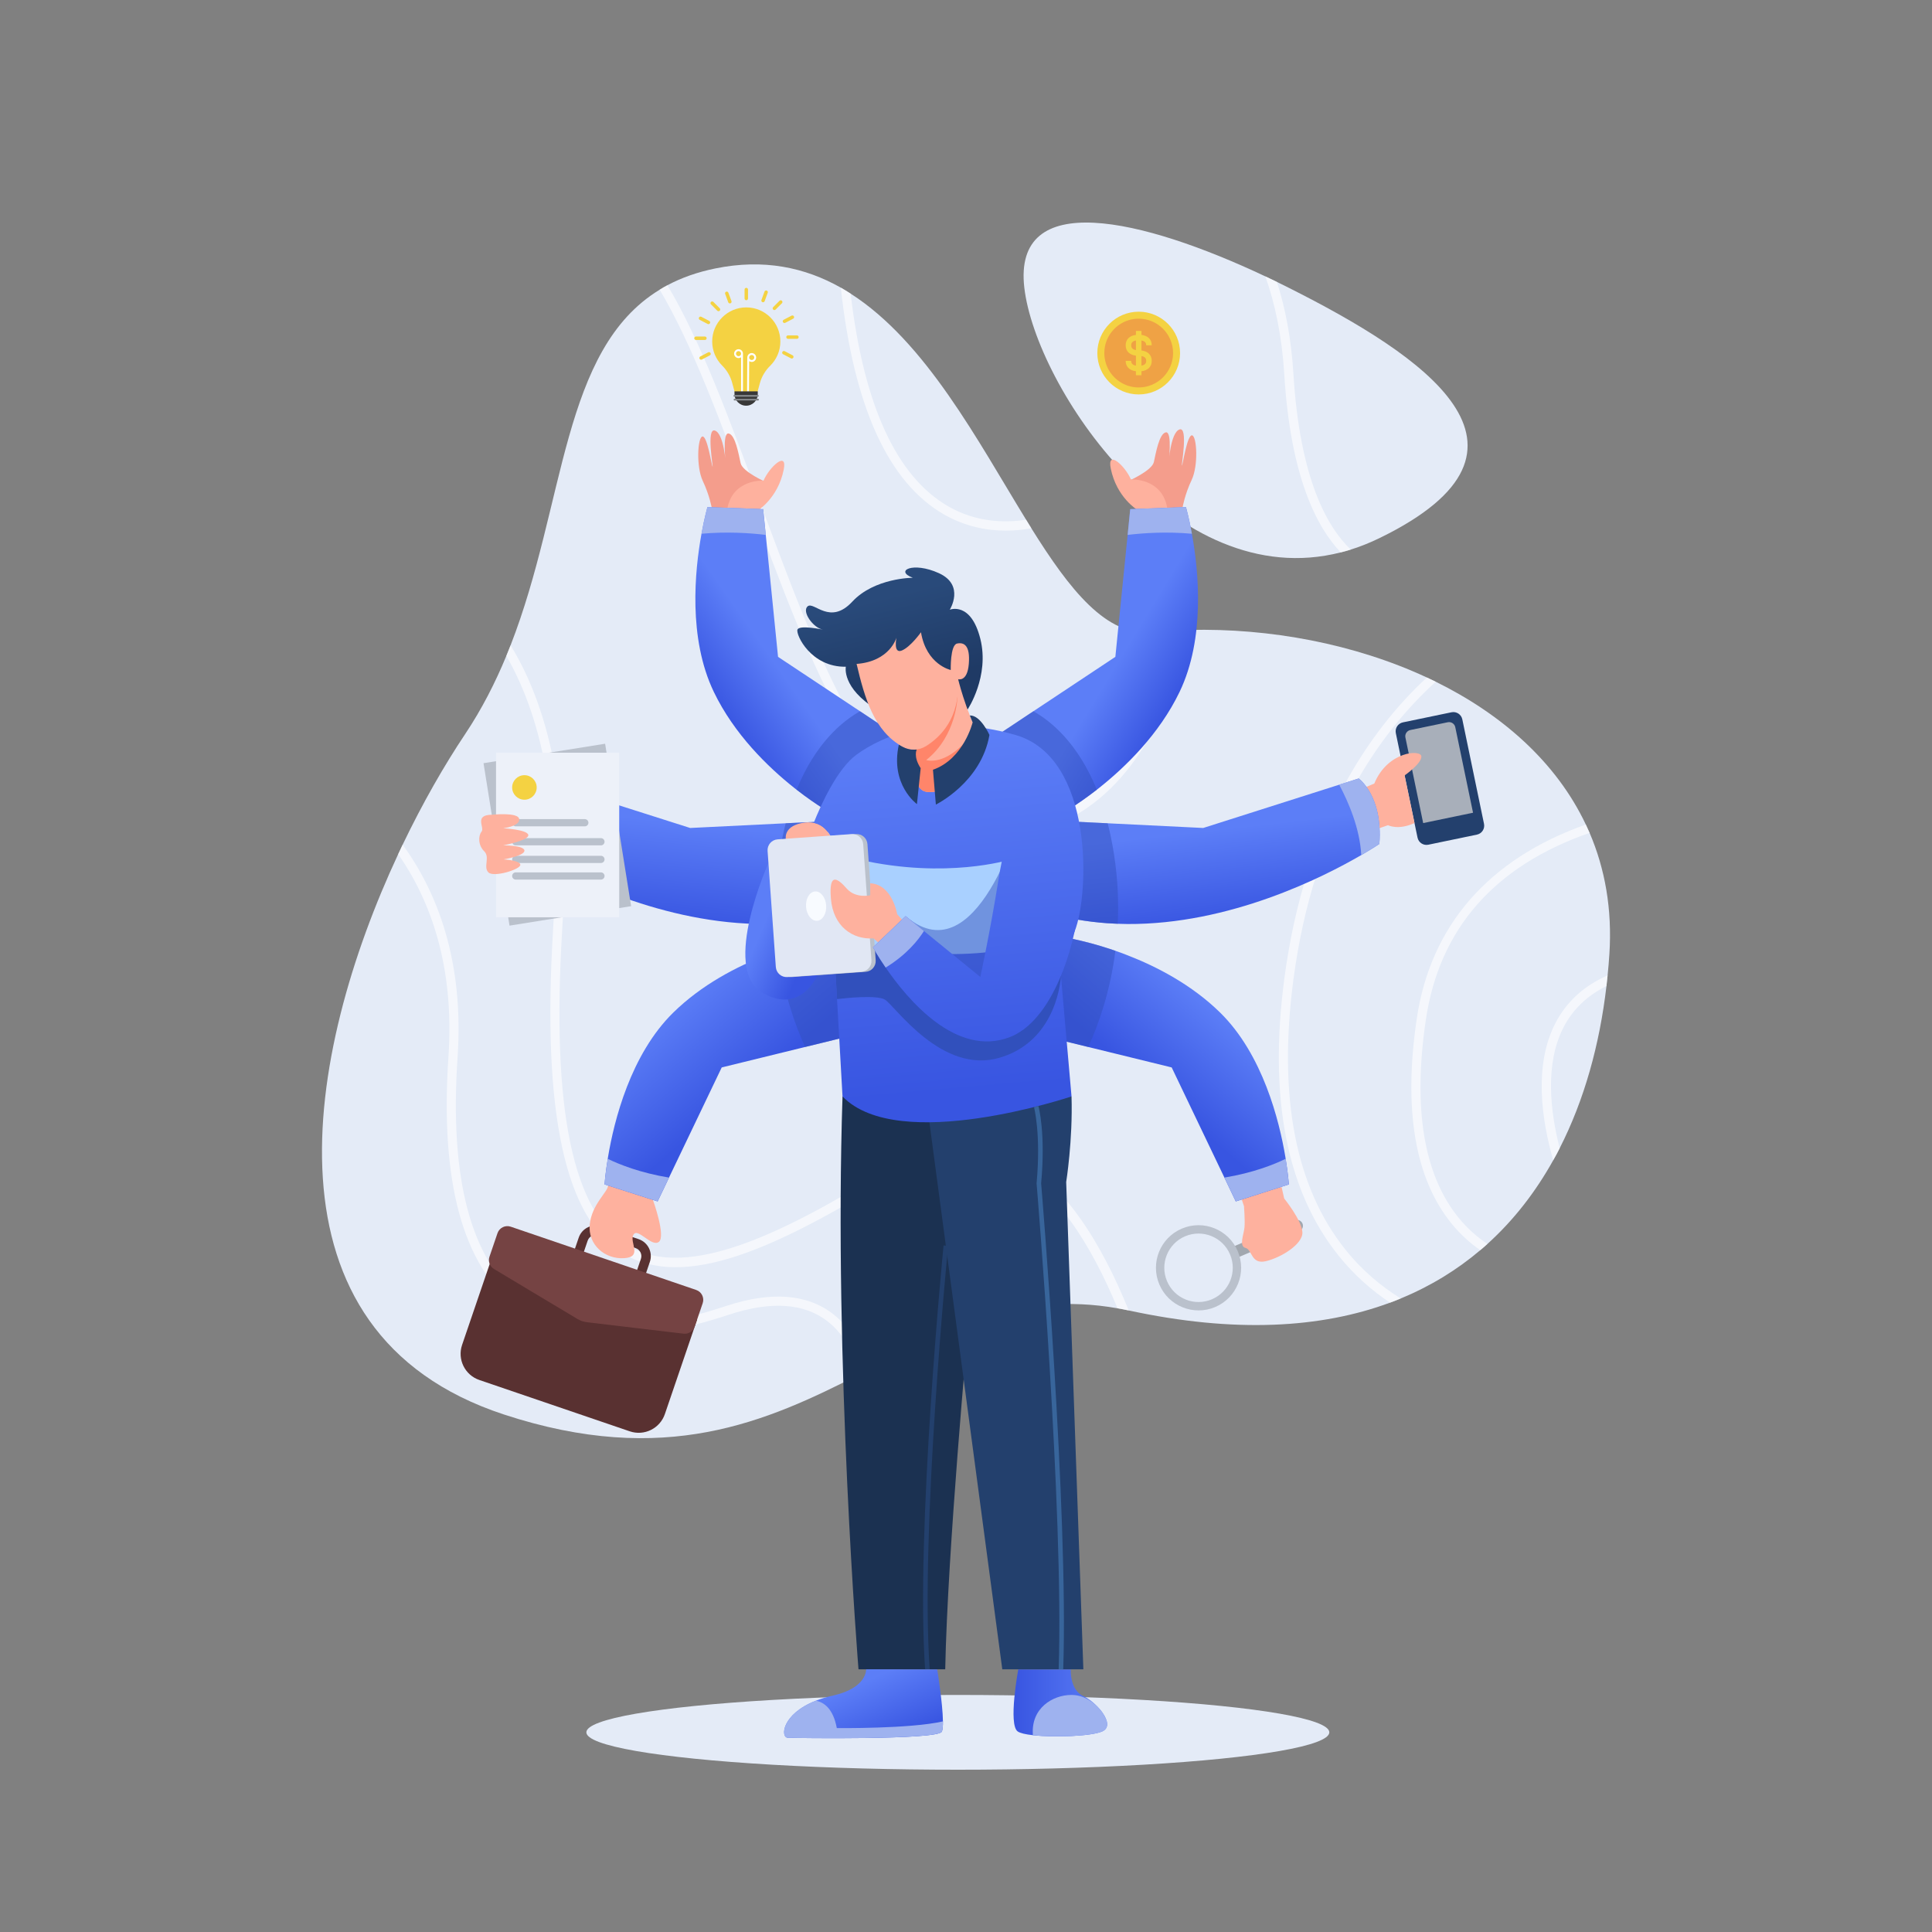
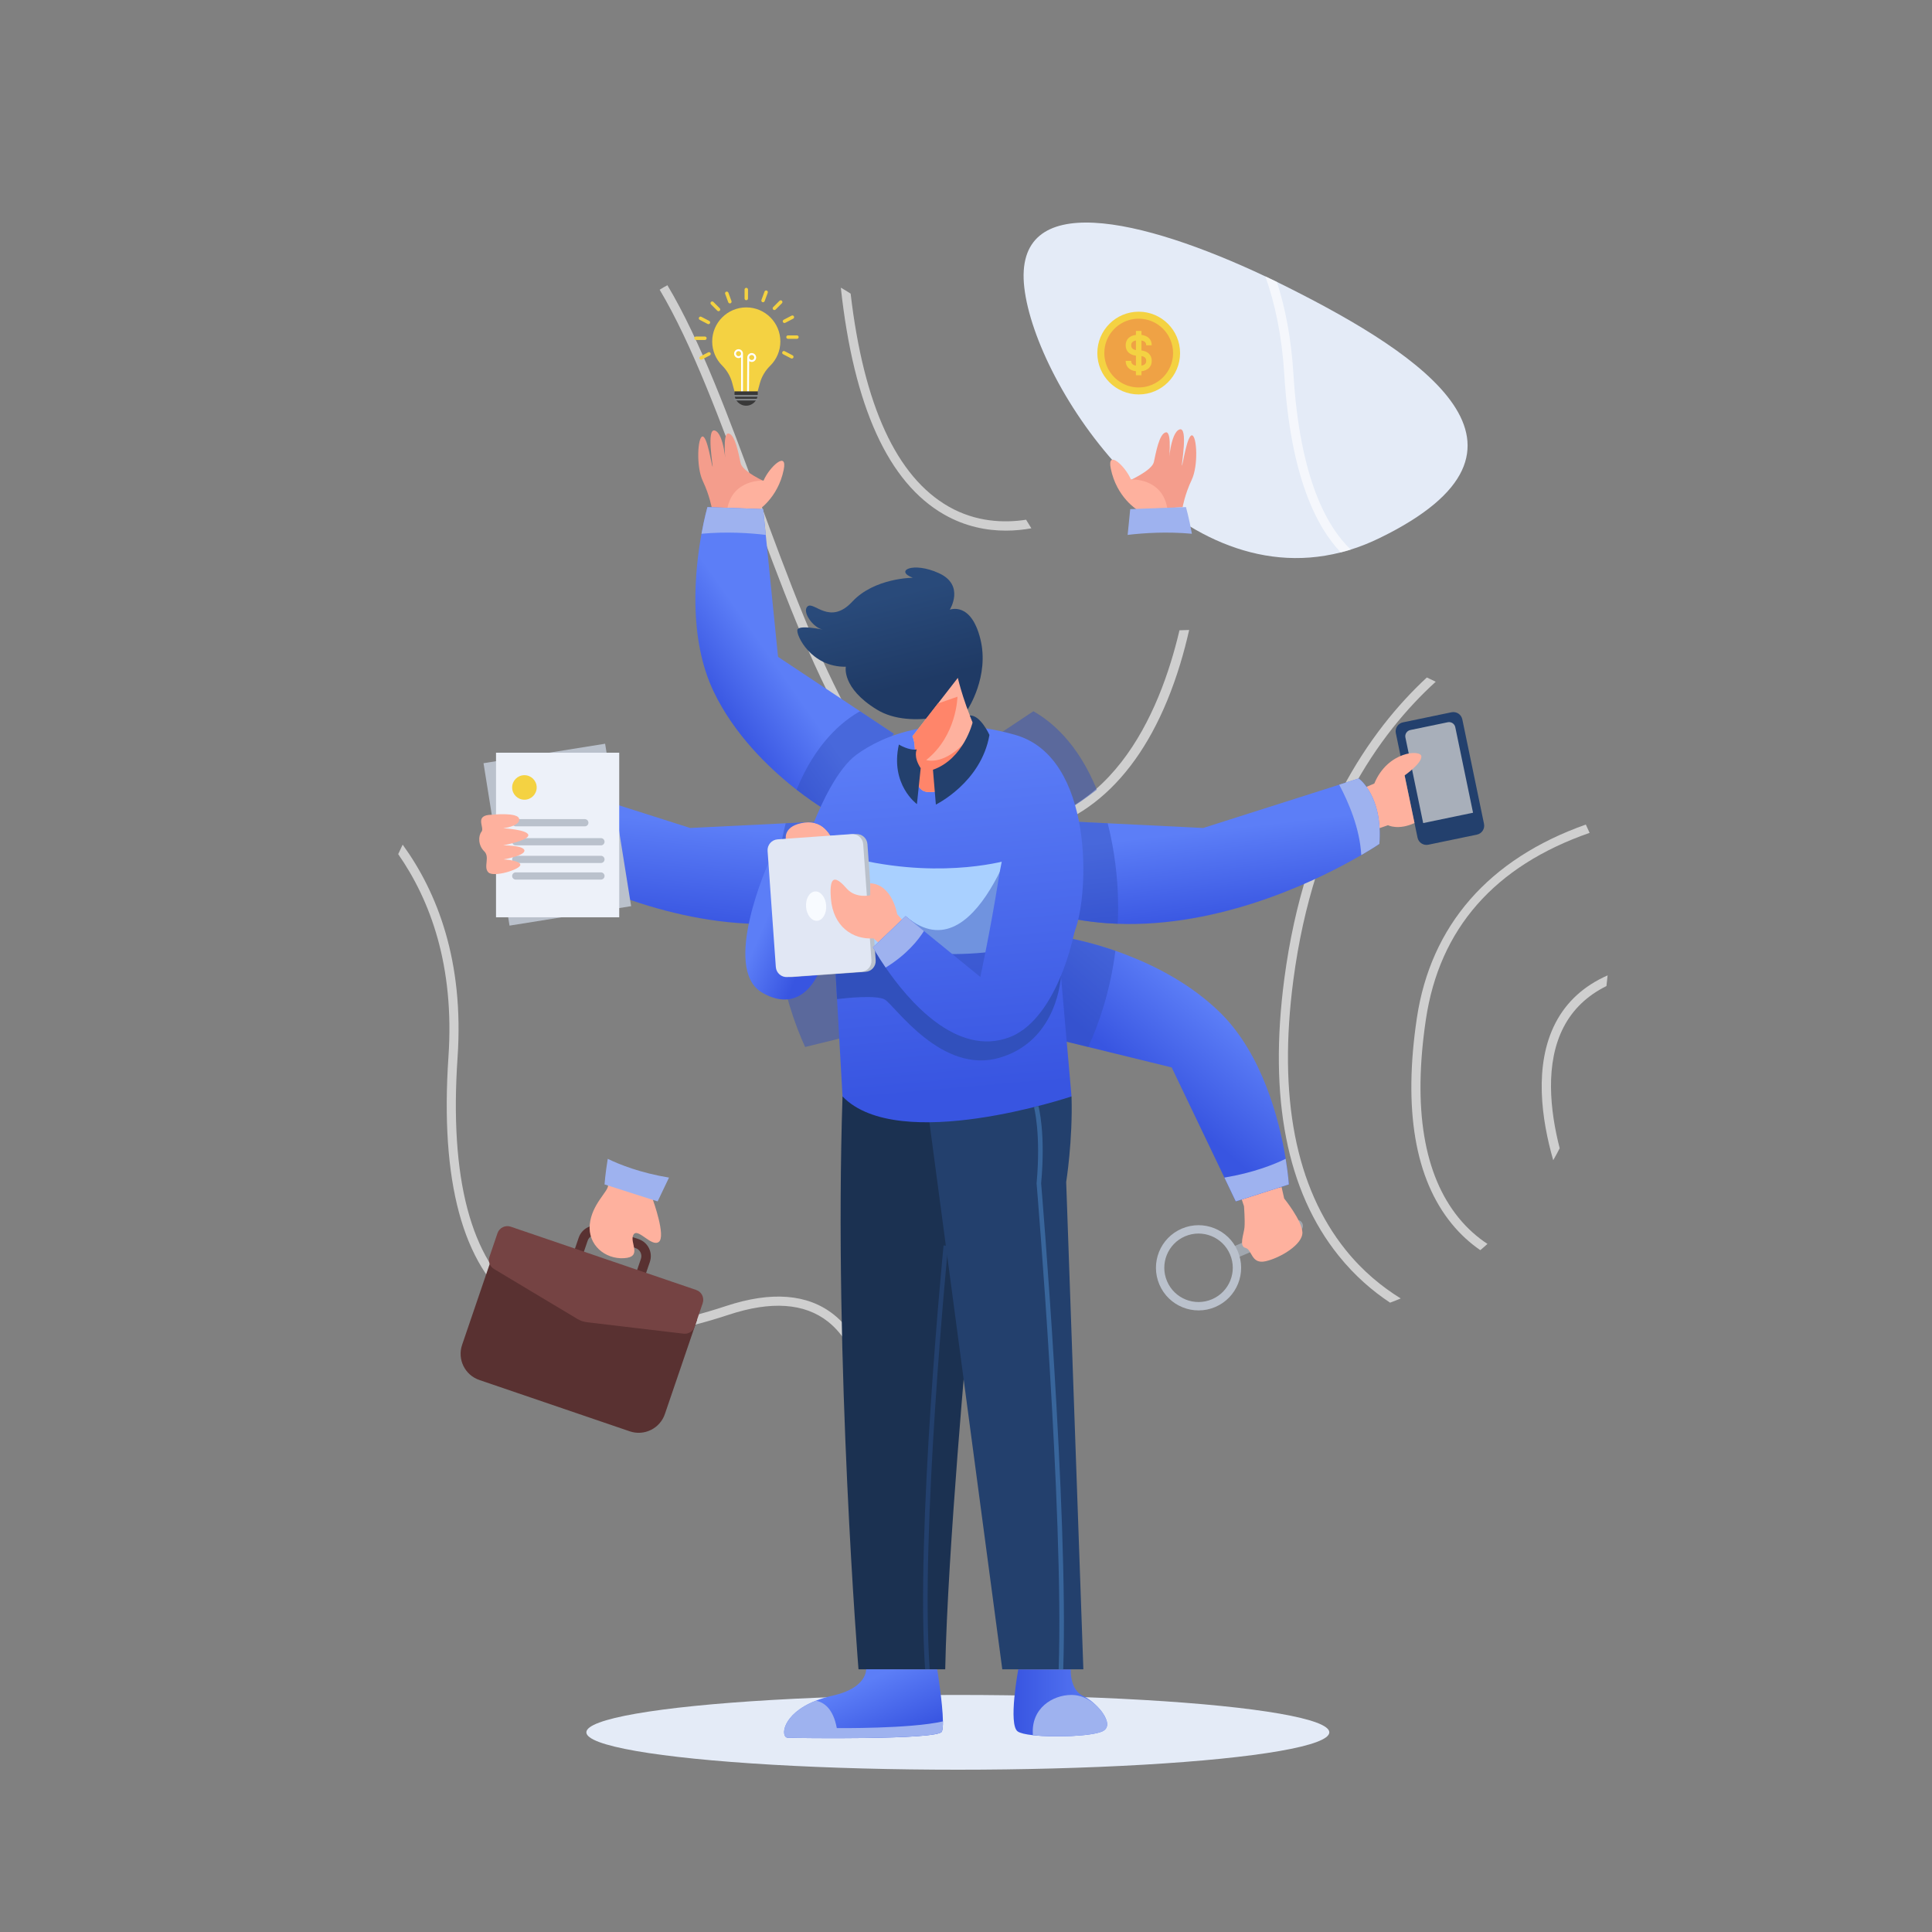
<svg xmlns="http://www.w3.org/2000/svg" version="1.1" x="0px" y="0px" viewBox="0 0 500 500" style="enable-background:new 0 0 500 500;" xml:space="preserve">
  <rect x="0" y="0" width="500" height="500" fill="#808080" stroke="none" />
  <g id="BACKGROUND">
    <rect style="fill:transparent;" width="500" height="500" />
  </g>
  <g id="OBJECTS">
    <g>
      <g>
        <g>
-           <path style="fill:#E4EBF7;" d="M416.508,246.919c-0.118,1.843-0.272,3.686-0.461,5.505c-0.083,0.921-0.189,1.831-0.295,2.753      v0.012c-1.772,15.168-5.729,29.474-12.109,41.973v0.012c-0.532,1.051-1.087,2.079-1.666,3.095      c-4.548,8.175-10.195,15.487-17.023,21.654c-0.614,0.555-1.228,1.099-1.855,1.618c-5.989,5.08-12.841,9.309-20.591,12.499      c-0.91,0.378-1.819,0.744-2.753,1.087c0,0,0,0-0.012,0c-17.826,6.616-40.201,7.95-67.631,2.02c-0.024,0-0.047-0.012-0.071-0.012      c-0.945-0.201-1.89-0.39-2.823-0.543c-25.434-4.536-44.347,5.6-64.43,15.901c-0.732,0.366-1.453,0.744-2.185,1.11      c-24.206,12.345-50.514,24.17-92.227,10.455c-64.371-21.181-51.388-93.467-27.324-145.009c0.378-0.827,0.768-1.642,1.158-2.457      c5.151-10.738,10.75-20.508,16.172-28.612c4.335-6.497,7.797-13.302,10.656-20.236c0.378-0.91,0.744-1.819,1.099-2.741      c14.329-36.775,13.089-76.503,38.582-92.026c0.65-0.413,1.323-0.803,2.008-1.158c3.603-1.926,7.702-3.39,12.404-4.347      c12.534-2.552,23.19-0.272,32.475,4.973c0.862,0.496,1.713,1.004,2.54,1.548c19.527,12.522,32.912,38.169,45.41,58.511      c0.449,0.756,0.91,1.488,1.359,2.221c9.947,15.936,19.433,28.045,31.152,26.899c2.375-0.236,4.773-0.402,7.182-0.508      c0.839-0.035,1.666-0.059,2.504-0.083c20.851-0.52,42.811,3.603,61.512,12.298c0.78,0.354,1.547,0.721,2.304,1.099      c17.07,8.411,31.175,20.744,38.842,36.964c0.343,0.709,0.662,1.429,0.98,2.15C415.362,224.793,417.264,235.26,416.508,246.919z" />
          <path style="fill:#E4EBF7;" d="M357.075,139.229c-2.516,1.229-5.009,2.221-7.49,3.001c-0.874,0.272-1.736,0.52-2.599,0.732      c-43.213,11.022-78.901-42.942-81.89-68.47c-3.024-25.847,30.348-18.074,62.374-2.965c1.004,0.473,1.996,0.945,2.989,1.429      c1.028,0.508,2.067,1.016,3.095,1.536C368.014,91.822,404.694,116.004,357.075,139.229z" />
-           <path style="opacity:0.62;fill:#FFFFFF;" d="M292.113,339.146c-0.024,0-0.047-0.012-0.071-0.012      c-0.945-0.201-1.89-0.39-2.823-0.543c-6.592-15.901-16.172-31.92-29.238-37.72c-8.907-3.957-18.677-2.729-29.037,3.674      c-30.372,18.771-53.845,29.344-69.651,19.894c-15.097-9.025-21.028-36.444-18.157-83.827      c1.819-30.041-2.245-53.786-12.097-70.868c0.378-0.91,0.744-1.819,1.099-2.741c10.786,17.614,15.263,42.327,13.349,73.751      c-2.812,46.415,2.752,73.125,17.023,81.654c15.641,9.368,41.548-4.016,67.194-19.87c11.057-6.84,21.571-8.128,31.234-3.828      C275.208,305.053,285.344,322.383,292.113,339.146z" />
          <path style="opacity:0.62;fill:#FFFFFF;" d="M224.789,354.492c-0.732,0.366-1.453,0.744-2.185,1.11      c-1.536-5.198-4.099-10.219-8.305-13.55c-6.084-4.82-14.731-5.422-25.706-1.796c-24.3,8.045-42.835,7.289-55.121-2.233      c-13.739-10.644-19.598-32.369-17.413-64.548c1.595-23.509-4.678-40.461-13.007-52.428c0.378-0.827,0.768-1.642,1.158-2.457      c8.978,12.38,15.901,30.148,14.211,55.05c-2.138,31.341,3.426,52.38,16.503,62.516c11.613,9.014,29.427,9.64,52.924,1.855      c11.79-3.898,21.181-3.154,27.927,2.197C220.324,343.824,223.112,349.069,224.789,354.492z" />
          <path style="opacity:0.62;fill:#FFFFFF;" d="M334.724,253.582c-3.993,30.219,0.555,53.727,13.526,69.888      c4.442,5.54,9.439,9.592,14.259,12.569c-0.91,0.378-1.819,0.744-2.753,1.087c0,0,0,0-0.012,0      c-4.513-2.989-9.12-6.934-13.302-12.144c-13.42-16.68-18.145-40.803-14.058-71.707c5.304-40.13,21.996-64.135,36.881-77.944      c0.78,0.354,1.547,0.721,2.304,1.099C356.839,189.826,340.028,213.488,334.724,253.582z" />
          <path style="opacity:0.62;fill:#FFFFFF;" d="M369.018,263.848c-3.414,22.941-0.567,40.224,8.494,51.341      c2.363,2.894,4.938,5.091,7.442,6.734c-0.614,0.555-1.228,1.099-1.855,1.618c-2.504-1.725-5.056-3.957-7.419-6.863      c-9.498-11.66-12.522-29.545-9.002-53.184c3.591-24.017,18.653-41.229,43.733-50.1c0.343,0.709,0.662,1.429,0.98,2.15      C386.762,224.12,372.515,240.351,369.018,263.848z" />
          <path style="opacity:0.62;fill:#FFFFFF;" d="M416.047,252.424c-0.083,0.921-0.189,1.831-0.295,2.753v0.012      c-4.985,2.469-8.695,6.025-11.081,10.62c-4.855,9.356-3.532,21.571-1.028,31.353c-0.012,0.012-0.012,0.012,0,0.012      c-0.532,1.051-1.087,2.079-1.666,3.095c-3.024-10.502-5.08-24.607,0.591-35.546C405.415,259.241,409.928,255.13,416.047,252.424      z" />
          <path style="opacity:0.62;fill:#FFFFFF;" d="M307.754,163.033c-1.264,5.623-3.083,11.979-5.682,18.275      c-9.581,23.225-25.446,35.428-45.978,35.428c-0.815,0-1.618-0.012-2.445-0.047c-27.95-1.288-44.016-44.855-59.551-86.993      c-7.62-20.65-15.003-40.661-23.379-54.719c0.65-0.413,1.323-0.803,2.008-1.158c8.553,14.306,15.948,34.377,23.579,55.062      c15.275,41.418,31.069,84.241,57.46,85.446c33.443,1.536,46.497-29.97,51.482-51.211      C306.089,163.08,306.915,163.056,307.754,163.033z" />
          <path style="opacity:0.62;fill:#FFFFFF;" d="M266.915,136.725c-2.02,0.366-4.253,0.602-6.615,0.602      c-4.938,0-10.478-1.04-15.96-4.17c-14.436-8.246-23.402-27.962-26.734-58.712c0.862,0.496,1.713,1.004,2.54,1.548      c3.378,28.907,11.884,47.407,25.363,55.109c7.053,4.028,14.342,4.277,20.047,3.402      C266.006,135.26,266.467,135.992,266.915,136.725z" />
          <path style="opacity:0.62;fill:#FFFFFF;" d="M349.585,142.23c-0.874,0.272-1.736,0.52-2.599,0.732      c-6.237-6.521-12.995-19.634-14.613-46.037c-0.614-10.065-2.422-18.441-4.902-25.399c1.004,0.473,1.996,0.945,2.989,1.429      c2.174,6.734,3.709,14.613,4.277,23.827C336.39,123.872,343.454,136.417,349.585,142.23z" />
        </g>
        <ellipse style="fill:#E4EBF7;" cx="247.888" cy="448.325" rx="96.139" ry="9.675" />
      </g>
      <g>
        <g>
          <g>
            <linearGradient id="SVGID_1_" gradientUnits="userSpaceOnUse" x1="171.066" y1="239.044" x2="173.823" y2="212.661">
              <stop offset="0" style="stop-color:#3855E1" />
              <stop offset="1" style="stop-color:#5C7EF7" />
            </linearGradient>
            <path style="fill:url(#SVGID_1_);" d="M133.03,218.402c0,0,1.678,1.146,4.69,2.894c9.864,5.741,34.034,17.992,60.508,17.838       c0.839,0,1.678-0.024,2.516-0.059c0.945-0.036,1.89-0.083,2.835-0.154c2.54-0.189,5.08-0.496,7.643-0.933l3.319-25.469       l-8.789,0.425l-2.41,0.118l-1.429,0.071l-23.296,1.146l-35.192-11.199l-5.033-1.607       C138.394,201.473,132.097,205.88,133.03,218.402z" />
            <path style="fill:#FAFCFF;stroke:#0C6BF4;stroke-width:1.181;stroke-miterlimit:10;" d="M133.03,218.402       c0,0,1.678,1.146,4.69,2.894c0.354-6.911,3.32-13.739,5.706-18.216l-5.033-1.607       C138.394,201.473,132.097,205.88,133.03,218.402z" />
            <path style="opacity:0.47;fill:#3150BC;" d="M200.744,239.075c0.945-0.036,1.89-0.083,2.835-0.154       c2.54-0.189,5.08-0.496,7.643-0.933l3.319-25.469l-8.789,0.425l-2.41,0.118c-0.65,2.54-1.217,5.269-1.666,8.234       C200.709,227.616,200.473,233.57,200.744,239.075z" />
            <g>
              <rect x="128.369" y="194.8" transform="matrix(0.987 -0.158 0.158 0.987 -32.344 25.528)" style="fill:#BAC1CC;" width="31.886" height="42.593" />
              <rect x="128.369" y="194.8" style="fill:#EDF1F9;" width="31.886" height="42.593" />
              <g>
                <path style="fill:#F4D242;" d="M138.894,203.792c0,1.753-1.421,3.175-3.175,3.175c-1.753,0-3.175-1.421-3.175-3.175         c0-1.753,1.421-3.175,3.175-3.175C137.473,200.617,138.894,202.038,138.894,203.792z" />
                <path style="fill:#BAC1CC;" d="M151.348,213.858H133.48c-0.516,0-0.935-0.419-0.935-0.935l0,0         c0-0.516,0.419-0.935,0.935-0.935h17.868c0.516,0,0.935,0.419,0.935,0.935l0,0         C152.283,213.439,151.864,213.858,151.348,213.858z" />
                <path style="fill:#BAC1CC;" d="M155.521,218.78H133.48c-0.516,0-0.935-0.419-0.935-0.935l0,0         c0-0.516,0.419-0.935,0.935-0.935h22.041c0.517,0,0.935,0.419,0.935,0.935l0,0         C156.456,218.361,156.038,218.78,155.521,218.78z" />
                <path style="fill:#BAC1CC;" d="M155.521,223.345H133.48c-0.516,0-0.935-0.419-0.935-0.935l0,0         c0-0.517,0.419-0.935,0.935-0.935h22.041c0.517,0,0.935,0.419,0.935,0.935l0,0         C156.456,222.927,156.038,223.345,155.521,223.345z" />
                <path style="fill:#BAC1CC;" d="M155.521,227.64H133.48c-0.516,0-0.935-0.419-0.935-0.935l0,0         c0-0.516,0.419-0.935,0.935-0.935h22.041c0.517,0,0.935,0.419,0.935,0.935l0,0         C156.456,227.221,156.038,227.64,155.521,227.64z" />
              </g>
            </g>
            <path style="fill:#FEB19E;" d="M127.327,210.853c0,0,6.842-0.736,7.039,1.134c0.197,1.87-4.135,2.363-4.135,2.363       s6.3,0.342,6.497,1.746s-6.497,2.684-6.497,2.684s5.365-0.039,5.488,1.328c0.123,1.367-5.39,2.302-5.39,2.302       s4.233,0.209,4.332,1.391c0.098,1.181-6.891,3.347-8.269,1.969c-1.378-1.378,0.492-3.94-1.083-5.465       c-1.575-1.525-1.575-3.986-0.689-5.069C125.506,214.153,122.554,210.893,127.327,210.853z" />
          </g>
          <g>
            <g>
              <path style="fill:#593131;" d="M166.027,332.889l-18.408-6.28l2.154-6.314c0.825-2.418,3.462-3.714,5.881-2.889l9.639,3.289        c2.418,0.825,3.714,3.462,2.889,5.88L166.027,332.889z M150.722,325.085l13.782,4.702l1.365-4        c0.39-1.142-0.223-2.389-1.365-2.778l-9.639-3.289c-1.142-0.39-2.389,0.223-2.778,1.365L150.722,325.085z" />
              <path style="fill:#593131;" d="M162.978,370.423l-38.922-13.28c-3.743-1.277-5.743-5.347-4.466-9.091l8.342-24.449        l52.479,17.905l-8.342,24.449C170.791,369.701,166.721,371.7,162.978,370.423z" />
              <path style="fill:#754343;" d="M176.912,345.155l-24.992-2.959c-0.879-0.104-1.727-0.393-2.487-0.848l-21.588-12.934        c-1.092-0.654-1.578-1.982-1.167-3.186l2.074-6.079c0.481-1.411,2.015-2.164,3.425-1.683l47.997,16.376        c1.411,0.481,2.164,2.015,1.683,3.426l-2.074,6.079C179.372,344.551,178.175,345.305,176.912,345.155z" />
            </g>
            <path style="fill:#FEB19E;" d="M168.975,310.534c0,0,3.44,9.472,1.52,10.875c-1.92,1.403-5.464-3.839-6.571-1.846       s2.51,5.759-2.436,6.054c-4.947,0.295-9.377-3.47-8.86-8.712c0.517-5.242,4.747-8.504,4.736-10.085l1.023-3.279l11.37,3.839       L168.975,310.534z" />
            <linearGradient id="SVGID_00000111162401627683668800000006247266994939936941_" gradientUnits="userSpaceOnUse" x1="192.152" y1="282.601" x2="173.251" y2="260.549">
              <stop offset="0" style="stop-color:#3855E1" />
              <stop offset="1" style="stop-color:#5C7EF7" />
            </linearGradient>
-             <path style="fill:url(#SVGID_00000111162401627683668800000006247266994939936941_);" d="M156.456,306.529l13.739,4.395       l2.894-6.06l0.047-0.106l13.644-28.506l14.4-3.532l6.178-1.512l1.004-0.248l7.336-1.796l6.013-1.477l-7.584-25.021       c0,0-2.575,0.402-6.592,1.488c-1.429,0.39-3.048,0.862-4.796,1.441c-0.449,0.153-0.922,0.307-1.394,0.472       c-0.969,0.331-1.973,0.709-3.012,1.111c-7.643,2.953-16.74,7.655-24.123,14.908c-10.998,10.821-15.286,27.903-16.869,37.425       c-0.024,0.13-0.047,0.26-0.059,0.39C156.622,303.942,156.456,306.529,156.456,306.529z" />
            <path style="opacity:0.47;fill:#3150BC;" d="M202.741,245.596c-0.449,0.153-0.922,0.307-1.394,0.472       c1.347,10.573,4.371,19.09,7.017,24.891l7.336-1.796l6.013-1.477l-7.584-25.021c0,0-2.575,0.402-6.592,1.488       C206.108,244.545,204.489,245.017,202.741,245.596z" />
            <path style="fill:#9EB2EF;" d="M157.283,299.902c-0.661,4.04-0.827,6.627-0.827,6.627l13.739,4.395l2.894-6.06l0.047-0.106       C165.659,303.529,160.237,301.343,157.283,299.902z" />
          </g>
          <g>
            <g>
              <path style="fill:#23406D;" d="M382.228,215.999l-12.579,2.612c-1.278,0.265-2.528-0.555-2.794-1.833l-5.615-27.037        c-0.265-1.278,0.555-2.528,1.833-2.794l12.579-2.612c1.278-0.265,2.528,0.555,2.794,1.833l5.615,27.037        C384.326,214.483,383.505,215.734,382.228,215.999z" />
              <path style="fill:#A8AFBA;" d="M381.221,210.332l-12.904,2.68l-4.598-22.142c-0.184-0.887,0.385-1.755,1.272-1.939        l9.693-2.013c0.887-0.184,1.755,0.385,1.939,1.272L381.221,210.332z" />
            </g>
            <path style="fill:#FEB19E;" d="M356.038,214.666l3.175-1.102c0,0,2.641,1.388,6.858-0.564l-2.559-12.323       c0,0,4.413-3.067,4.34-4.913c-0.074-1.846-8.712-1.403-12.182,7.014l-3.839,1.624L356.038,214.666z" />
            <linearGradient id="SVGID_00000145763762132787319550000008777713241803411347_" gradientUnits="userSpaceOnUse" x1="319.156" y1="238.524" x2="316.399" y2="214.504">
              <stop offset="0" style="stop-color:#3855E1" />
              <stop offset="1" style="stop-color:#5C7EF7" />
            </linearGradient>
            <path style="fill:url(#SVGID_00000145763762132787319550000008777713241803411347_);" d="M356.98,218.402       c0,0-1.677,1.146-4.69,2.894c-9.864,5.741-34.034,17.992-60.508,17.838c-0.839,0-1.677-0.024-2.516-0.059       c-0.945-0.036-1.89-0.083-2.835-0.154c-2.54-0.189-5.08-0.496-7.643-0.933l-3.32-25.469l8.789,0.425l2.41,0.118l1.429,0.071       l23.296,1.146l35.192-11.199l5.033-1.607C351.617,201.473,357.914,205.88,356.98,218.402z" />
            <path style="opacity:0.47;fill:#3150BC;" d="M289.266,239.075c-0.945-0.036-1.89-0.083-2.835-0.154       c-2.54-0.189-5.08-0.496-7.643-0.933l-3.32-25.469l8.789,0.425l2.41,0.118c0.65,2.54,1.217,5.269,1.666,8.234       C289.302,227.616,289.538,233.57,289.266,239.075z" />
            <path style="fill:#9EB2EF;" d="M351.617,201.473l-5.033,1.607c2.386,4.477,5.352,11.305,5.706,18.216       c3.012-1.748,4.69-2.894,4.69-2.894C357.914,205.88,351.617,201.473,351.617,201.473z" />
          </g>
          <g>
            <g>
              <path style="fill:#A1A7AF;" d="M337.078,316.642L337.078,316.642c0.331,0.776-0.03,1.673-0.806,2.003l-16.073,6.852        l-1.197-2.809l16.073-6.852C335.851,315.505,336.748,315.866,337.078,316.642z" />
              <path style="fill:#BAC1CC;" d="M300.041,332.424c2.39,5.607,8.869,8.213,14.466,5.828c5.597-2.386,8.203-8.865,5.812-14.472        c-2.386-5.597-8.865-8.203-14.461-5.817C300.261,320.348,297.655,326.827,300.041,332.424z M318.33,324.627        c1.923,4.51-0.177,9.707-4.676,11.625c-4.499,1.918-9.702-0.166-11.625-4.676c-1.918-4.499,0.177-9.707,4.676-11.625        C311.205,318.034,316.412,320.128,318.33,324.627z" />
            </g>
            <path style="fill:#FEB19E;" d="M320.844,308.857l1.103,3.32c0,0,0.285,3.637,0.126,5.456c-0.16,1.819-1.506,4.892,0.268,5.329       c1.774,0.438,1.394,4.315,5.226,3.441c3.832-0.874,9.635-4.37,9.493-7.485c-0.143-3.115-4.714-8.744-4.714-8.744l-0.668-2.951       L320.844,308.857z" />
            <linearGradient id="SVGID_00000109718530686491927620000016332870001320462751_" gradientUnits="userSpaceOnUse" x1="298.38" y1="281.927" x2="315.57" y2="262.05">
              <stop offset="0" style="stop-color:#3855E1" />
              <stop offset="1" style="stop-color:#5C7EF7" />
            </linearGradient>
            <path style="fill:url(#SVGID_00000109718530686491927620000016332870001320462751_);" d="M333.555,306.529l-13.739,4.395       l-2.894-6.06l-0.047-0.106l-13.644-28.506l-14.4-3.532l-6.178-1.512l-1.004-0.248l-7.336-1.796l-6.013-1.477l7.584-25.021       c0,0,2.575,0.402,6.592,1.488c1.429,0.39,3.048,0.862,4.796,1.441c0.449,0.153,0.921,0.307,1.394,0.472       c0.969,0.331,1.973,0.709,3.012,1.111c7.643,2.953,16.74,7.655,24.123,14.908c10.998,10.821,15.286,27.903,16.869,37.425       c0.024,0.13,0.047,0.26,0.059,0.39C333.389,303.942,333.555,306.529,333.555,306.529z" />
            <path style="opacity:0.47;fill:#3150BC;" d="M287.27,245.596c0.449,0.153,0.921,0.307,1.394,0.472       c-1.347,10.573-4.371,19.09-7.017,24.891l-7.336-1.796l-6.013-1.477l7.584-25.021c0,0,2.575,0.402,6.592,1.488       C283.903,244.545,285.521,245.017,287.27,245.596z" />
            <path style="fill:#9EB2EF;" d="M316.874,304.757l0.047,0.106l2.894,6.06l13.739-4.395c0,0-0.165-2.587-0.827-6.627       C329.774,301.343,324.352,303.529,316.874,304.757z" />
          </g>
          <g>
            <path style="fill:#F49D8C;" d="M198.253,124.779c0,0-6.075-2.666-6.577-4.895c-0.502-2.23-1.356-7.356-3.098-7.697       c-1.742-0.341-0.735,7.924-0.735,7.924s-0.465-7.853-2.807-8.676c-2.342-0.823-0.386,9.712-0.629,9.357       c-0.243-0.355-1.36-7.981-2.609-7.834c-1.249,0.148-1.684,7.792,0.091,11.533c1.775,3.741,2.339,7.065,2.339,7.065       l10.992,0.725L198.253,124.779z" />
            <path style="fill:#FEB19E;" d="M195.966,132.237c0,0,5.349-3.201,6.861-10.687c1.014-5.023-3.685-0.743-5.219,2.824       c0,0-8.009-0.475-9.385,7.329L195.966,132.237z" />
            <linearGradient id="SVGID_00000065783896177741116730000016229864958875165057_" gradientUnits="userSpaceOnUse" x1="184.173" y1="181.7" x2="199.924" y2="170.674">
              <stop offset="0" style="stop-color:#3855E1" />
              <stop offset="1" style="stop-color:#5C7EF7" />
            </linearGradient>
            <path style="fill:url(#SVGID_00000065783896177741116730000016229864958875165057_);" d="M184.737,179.064       c5.269,10.951,13.987,19.421,20.815,24.843c0.153,0.118,0.295,0.224,0.437,0.343c0.059,0.047,0.106,0.083,0.165,0.13       c5.434,4.229,9.557,6.474,9.557,6.474l15.617-20.969l-5.162-3.426l-2.268-1.512l-1.323-0.874l-21.217-14.081l-3.178-31.565       l-0.673-6.663l-14.424-0.532c0,0-0.756,2.646-1.536,6.911C179.811,147.64,178.051,165.147,184.737,179.064z" />
            <path style="opacity:0.47;fill:#3150BC;" d="M215.712,210.853l15.617-20.969l-5.162-3.426l-2.268-1.512l-1.323-0.874       c-4.513,2.528-11.494,8.187-16.421,20.307C211.589,208.609,215.712,210.853,215.712,210.853z" />
            <path style="fill:#9EB2EF;" d="M181.545,138.137c6.414-0.593,12.378-0.212,16.632,0.293l-0.667-6.67l-14.421-0.531       C183.088,131.229,182.322,133.878,181.545,138.137z" />
            <g>
              <g>
                <path style="fill:#F4D242;" d="M201.956,88.375c0-4.871-3.949-8.82-8.82-8.82c-4.871,0-8.837,3.98-8.82,8.851         c0.008,2.419,0.99,4.608,2.575,6.196c1.233,1.237,2.136,2.764,2.591,4.449l0.711,2.63h5.781l0.674-2.491         c0.466-1.722,1.398-3.276,2.671-4.527C200.947,93.064,201.956,90.838,201.956,88.375z" />
                <g>
                  <path style="fill:#FFFFFF;" d="M191.132,90.374c-0.633,0-1.148,0.515-1.148,1.148c0,0.633,0.515,1.148,1.148,1.148          c0.245,0,0.471-0.077,0.658-0.208v9.22h0.49v-10.16C192.28,90.889,191.765,90.374,191.132,90.374z M191.132,92.18          c-0.363,0-0.658-0.295-0.658-0.658c0-0.363,0.295-0.658,0.658-0.658s0.658,0.295,0.658,0.658          C191.789,91.885,191.494,92.18,191.132,92.18z" />
                  <path style="fill:#FFFFFF;" d="M194.546,91.374c-0.633,0-1.148,0.515-1.148,1.148l-0.055,9.161h0.49l0.055-8.221          c0.186,0.131,0.413,0.208,0.658,0.208c0.633,0,1.148-0.515,1.148-1.148C195.694,91.889,195.179,91.374,194.546,91.374z           M194.546,93.18c-0.363,0-0.658-0.295-0.658-0.658c0-0.363,0.295-0.658,0.658-0.658c0.363,0,0.658,0.295,0.658,0.658          C195.204,92.884,194.909,93.18,194.546,93.18z" />
                </g>
                <path style="fill:#383838;" d="M193.1,104.994L193.1,104.994c-1.663,0-3.011-1.348-3.011-3.011v-0.703h6.022v0.703         C196.111,103.646,194.763,104.994,193.1,104.994z" />
                <path style="fill:#838689;" d="M196.127,102.676h-6.073c-0.128,0-0.232-0.104-0.232-0.232l0,0         c0-0.128,0.104-0.232,0.232-0.232h6.073c0.128,0,0.232,0.104,0.232,0.232l0,0         C196.359,102.573,196.255,102.676,196.127,102.676z" />
                <path style="fill:#838689;" d="M196.174,103.657H190.1c-0.128,0-0.231-0.104-0.231-0.231l0,0         c0-0.128,0.104-0.231,0.231-0.231h6.074c0.128,0,0.231,0.104,0.231,0.231l0,0         C196.405,103.553,196.301,103.657,196.174,103.657z" />
              </g>
              <path style="fill:#F4D242;" d="M182.431,87.985h-2.315c-0.246,0-0.445-0.199-0.445-0.445l0,0c0-0.246,0.199-0.445,0.445-0.445        h2.315c0.246,0,0.445,0.199,0.445,0.445l0,0C182.876,87.786,182.677,87.985,182.431,87.985z" />
              <path style="fill:#F4D242;" d="M183.14,83.843l-2.052-1.071c-0.218-0.114-0.302-0.383-0.188-0.601l0,0        c0.114-0.218,0.383-0.302,0.601-0.189l2.052,1.071c0.218,0.114,0.302,0.383,0.189,0.601l0,0        C183.627,83.872,183.358,83.957,183.14,83.843z" />
              <path style="fill:#F4D242;" d="M183.289,91.182l-2.052,1.071c-0.218,0.114-0.302,0.383-0.189,0.601l0,0        c0.114,0.218,0.383,0.302,0.601,0.189l2.052-1.071c0.218-0.114,0.302-0.383,0.189-0.601l0,0        C183.776,91.153,183.507,91.069,183.289,91.182z" />
              <path style="fill:#F4D242;" d="M185.638,80.411l-1.637-1.637c-0.174-0.174-0.174-0.456,0-0.63l0,0        c0.174-0.174,0.456-0.174,0.63,0l1.637,1.637c0.174,0.174,0.174,0.456,0,0.63l0,0        C186.094,80.585,185.812,80.585,185.638,80.411z" />
              <path style="fill:#F4D242;" d="M188.47,78.232l-0.799-2.173c-0.085-0.231,0.033-0.487,0.264-0.571l0,0        c0.231-0.085,0.487,0.034,0.571,0.264l0.799,2.173c0.085,0.231-0.034,0.487-0.264,0.571l0,0        C188.81,78.581,188.554,78.463,188.47,78.232z" />
              <path style="fill:#F4D242;" d="M203.933,87.689h2.315c0.246,0,0.445-0.199,0.445-0.445l0,0c0-0.246-0.199-0.445-0.445-0.445        h-2.315c-0.246,0-0.445,0.199-0.445,0.445l0,0C203.488,87.489,203.687,87.689,203.933,87.689z" />
              <path style="fill:#F4D242;" d="M203.224,83.546l2.052-1.071c0.218-0.114,0.302-0.383,0.189-0.601l0,0        c-0.114-0.218-0.383-0.302-0.601-0.188l-2.052,1.071c-0.218,0.114-0.302,0.383-0.189,0.601l0,0        C202.737,83.576,203.006,83.66,203.224,83.546z" />
              <path style="fill:#F4D242;" d="M203.075,90.886l2.052,1.071c0.218,0.114,0.302,0.383,0.189,0.601l0,0        c-0.114,0.218-0.383,0.302-0.601,0.188l-2.052-1.071c-0.218-0.114-0.302-0.383-0.189-0.601l0,0        C202.588,90.856,202.857,90.772,203.075,90.886z" />
              <path style="fill:#F4D242;" d="M200.726,80.114l1.637-1.637c0.174-0.174,0.174-0.456,0-0.629l0,0        c-0.174-0.174-0.456-0.174-0.63,0l-1.637,1.637c-0.174,0.174-0.174,0.456,0,0.63l0,0        C200.27,80.288,200.552,80.288,200.726,80.114z" />
              <path style="fill:#F4D242;" d="M197.894,77.936l0.799-2.173c0.085-0.231-0.034-0.487-0.264-0.571l0,0        c-0.231-0.085-0.487,0.034-0.571,0.264l-0.798,2.173c-0.085,0.231,0.033,0.487,0.264,0.571l0,0        C197.554,78.285,197.81,78.166,197.894,77.936z" />
              <path style="fill:#F4D242;" d="M192.692,77.25v-2.315c0-0.246,0.199-0.445,0.445-0.445l0,0c0.246,0,0.445,0.199,0.445,0.445        v2.315c0,0.246-0.199,0.445-0.445,0.445l0,0C192.891,77.695,192.692,77.495,192.692,77.25z" />
            </g>
          </g>
          <g>
            <path style="fill:#F49D8C;" d="M292.038,124.484c0,0,6.075-2.666,6.577-4.895c0.502-2.23,1.356-7.356,3.098-7.697       s0.735,7.924,0.735,7.924s0.465-7.853,2.807-8.676c2.341-0.823,0.386,9.712,0.629,9.357c0.243-0.355,1.36-7.981,2.609-7.833       c1.249,0.148,1.684,7.792-0.091,11.533c-1.775,3.741-2.339,7.065-2.339,7.065l-10.992,0.725L292.038,124.484z" />
            <path style="fill:#FEB19E;" d="M294.325,131.942c0,0-5.349-3.201-6.861-10.687c-1.014-5.023,3.685-0.743,5.219,2.824       c0,0,8.009-0.475,9.385,7.329L294.325,131.942z" />
            <linearGradient id="SVGID_00000101798855017159178550000018358549967295563935_" gradientUnits="userSpaceOnUse" x1="305.287" y1="179.958" x2="289.733" y2="170.507">
              <stop offset="0" style="stop-color:#3855E1" />
              <stop offset="1" style="stop-color:#5C7EF7" />
            </linearGradient>
-             <path style="fill:url(#SVGID_00000101798855017159178550000018358549967295563935_);" d="M305.273,179.064       c-5.269,10.951-13.987,19.421-20.815,24.843c-0.154,0.118-0.295,0.224-0.437,0.343c-0.059,0.047-0.106,0.083-0.165,0.13       c-5.434,4.229-9.557,6.474-9.557,6.474l-15.617-20.969l5.163-3.426l2.268-1.512l1.323-0.874l21.217-14.081l3.178-31.565       l0.673-6.663l14.424-0.532c0,0,0.756,2.646,1.536,6.911C310.2,147.64,311.96,165.147,305.273,179.064z" />
            <path style="opacity:0.47;fill:#3150BC;" d="M274.299,210.853l-15.617-20.969l5.163-3.426l2.268-1.512l1.323-0.874       c4.513,2.528,11.494,8.187,16.421,20.307C278.422,208.609,274.299,210.853,274.299,210.853z" />
            <path style="fill:#9EB2EF;" d="M292.501,131.76l-0.667,6.67c4.255-0.505,10.218-0.886,16.632-0.293       c-0.777-4.259-1.544-6.908-1.544-6.908L292.501,131.76z" />
            <g>
              <circle style="fill:#EFA245;" cx="294.695" cy="91.374" r="9.524" />
              <g>
                <path style="fill:#F4D242;" d="M294.695,80.668c-5.913,0-10.706,4.793-10.706,10.705c0,5.913,4.793,10.706,10.706,10.706         c5.912,0,10.706-4.793,10.706-10.706C305.401,85.461,300.608,80.668,294.695,80.668z M294.695,100.271         c-0.92,0-1.808-0.14-2.643-0.401c-2.784-0.868-4.986-3.069-5.854-5.854c-0.26-0.835-0.401-1.723-0.401-2.643         c0-0.307,0.016-0.61,0.046-0.909c0.365-3.585,2.867-6.547,6.208-7.588c0.835-0.26,1.723-0.401,2.643-0.401         c4.906,0,8.897,3.991,8.897,8.897C303.593,96.28,299.601,100.271,294.695,100.271z" />
                <g id="XMLID_16_">
                  <path id="XMLID_17_" style="fill:#F4D242;" d="M295.412,90.7v-2.583c1.22,0.21,1.22,0.967,1.22,1.242h1.434          c0-1.506-0.978-2.477-2.654-2.688v-1.033h-1.434v1.033c-1.675,0.21-2.654,1.181-2.654,2.688          c0,1.506,0.978,2.478,2.654,2.688v2.583c-1.22-0.211-1.22-0.967-1.22-1.242h-1.434c0,1.506,0.978,2.478,2.654,2.688v1.033          h1.434v-1.033c1.675-0.21,2.654-1.181,2.654-2.688C298.066,91.881,297.088,90.91,295.412,90.7z M292.759,89.359          c0-0.275,0-1.032,1.22-1.242v2.484C292.759,90.391,292.759,89.634,292.759,89.359z M295.412,94.63v-2.484          c1.22,0.211,1.22,0.967,1.22,1.242S296.632,94.42,295.412,94.63z" />
                </g>
              </g>
            </g>
          </g>
        </g>
        <g>
          <g>
            <g>
              <g>
                <path style="fill:#1B3151;" d="M244.624,432.011h-22.445c0,0-6.415-79.149-4.135-148.257h28.352l4.162,59.889         C250.558,343.642,245.214,401.591,244.624,432.011z" />
                <path style="fill:#23406D;" d="M239.425,432.052c-2.517-35.375,4.698-108.99,4.77-109.729l1.177,0.115         c-0.074,0.74-7.278,74.254-4.768,109.531L239.425,432.052z" />
              </g>
              <g>
                <linearGradient id="SVGID_00000170974109566170742440000007888398229664916901_" gradientUnits="userSpaceOnUse" x1="227.931" y1="452.338" x2="220.99" y2="436.389">
                  <stop offset="0" style="stop-color:#3855E1" />
                  <stop offset="1" style="stop-color:#5C7EF7" />
                </linearGradient>
                <path style="fill:url(#SVGID_00000170974109566170742440000007888398229664916901_);" d="M244.033,445.49         c0.012,1.252-0.071,2.221-0.295,2.67c-1.087,2.162-37.708,1.666-39.87,1.571c-1.89-0.083-1.607-6.119,7.277-9.592         c1.288-0.508,2.764-0.957,4.442-1.335c8.86-1.973,8.565-6.793,8.565-6.793l18.405,0.047         C242.556,432.058,243.974,440.776,244.033,445.49z" />
                <path style="fill:#9EB2EF;" d="M244.033,445.49c0.012,1.252-0.071,2.221-0.295,2.67c-1.087,2.162-37.708,1.666-39.87,1.571         c-1.89-0.083-1.607-6.119,7.277-9.592c2.162,0.413,4.489,2.103,5.422,7.088C216.567,447.226,235.61,447.439,244.033,445.49z" />
              </g>
            </g>
            <g>
              <g>
                <linearGradient id="SVGID_00000145041938943248697310000012741634780338939315_" gradientUnits="userSpaceOnUse" x1="262.301" y1="440.716" x2="286.531" y2="440.716">
                  <stop offset="0" style="stop-color:#3855E1" />
                  <stop offset="1" style="stop-color:#5C7EF7" />
                </linearGradient>
                <path style="fill:url(#SVGID_00000145041938943248697310000012741634780338939315_);" d="M285.238,448.1         c-2.776,1.229-12.286,1.607-17.921,0.969c-1.867-0.201-3.308-0.532-3.934-0.969c-2.516-1.772,0.142-16.043,0.142-16.043         h13.585c0,0-0.295,5.269,3.26,6.899c1.158,0.532,2.469,1.512,3.579,2.658c0.071,0.071,0.142,0.142,0.201,0.213         c0.792,0.815,1.205,1.465,1.205,1.465C286.727,445.253,287.152,447.262,285.238,448.1z" />
                <path style="fill:#9EB2EF;" d="M285.238,448.1c-2.776,1.229-12.286,1.607-17.921,0.969         c-0.591-7.017,5.174-10.419,9.935-10.419c3.071,0,5.352,1.642,6.698,2.965c0.071,0.071,0.142,0.142,0.201,0.213         c0.792,0.815,1.205,1.465,1.205,1.465C286.727,445.253,287.152,447.262,285.238,448.1z" />
              </g>
              <g>
                <path style="fill:#23406D;" d="M240.014,286.586l19.376,145.425h20.982l-4.444-126.107c0,0,1.731-10.78,1.382-22.15         L240.014,286.586z" />
                <path style="fill:#38659B;" d="M275.161,432.03l-1.181-0.039c1.381-40.644-5.64-124.897-5.711-125.743         c1.172-12.815-0.654-19.655-0.673-19.723l1.14-0.314c0.077,0.283,1.904,7.088,0.71,20.041         C269.517,306.996,276.544,391.317,275.161,432.03z" />
              </g>
            </g>
          </g>
          <g>
            <linearGradient id="SVGID_00000116221372581704593690000015096342070369550751_" gradientUnits="userSpaceOnUse" x1="209.528" y1="245.082" x2="197.419" y2="239.914">
              <stop offset="0" style="stop-color:#3855E1" />
              <stop offset="1" style="stop-color:#5C7EF7" />
            </linearGradient>
            <path style="fill:url(#SVGID_00000116221372581704593690000015096342070369550751_);" d="M212.09,251.267       c0,0-4.235,11.813-14.867,5.611c-10.632-6.202,1.651-33.533,1.651-33.533L212.09,251.267z" />
            <path style="fill:#FEB19E;" d="M203.425,217.525c0,0-1.034-3.47,3.987-4.504c5.021-1.034,7.162,2.141,8.491,5.168       L203.425,217.525z" />
          </g>
          <g>
            <linearGradient id="SVGID_00000157296872696698097150000010381267193400158366_" gradientUnits="userSpaceOnUse" x1="250.653" y1="282.376" x2="242.778" y2="191.413">
              <stop offset="0" style="stop-color:#3855E1" />
              <stop offset="1" style="stop-color:#5C7EF7" />
            </linearGradient>
            <path style="fill:url(#SVGID_00000157296872696698097150000010381267193400158366_);" d="M278.126,241.013       c-3.828,9.521-3.556,11.53-3.556,11.53l2.741,31.211c0,0-44.784,15.062-59.268,0l-1.418-25.186l-0.721-12.818l-0.142-0.685       l-5.647-27.183l5.788,0.307c-1.004-2.28-2.481-4.666-5.304-5.245c1.819-4.56,6.037-13.963,11.081-17.649       c6.769-4.938,20.72-10.915,41.11-5.091C283.159,196.039,281.942,231.491,278.126,241.013z" />
            <path style="fill:#3150BC;" d="M274.57,252.542c0,0-0.614,16.645-15.771,21.17c-15.157,4.524-27.265-13.585-29.829-15.039       c-2.126-1.193-9.781-0.413-12.345-0.106l-0.721-12.818l-0.142-0.685l12.782-2.398l19.338,18.252L274.57,252.542z" />
            <path style="fill:#A9D0FF;" d="M261.162,222.521c0,0-16.23,5.019-38.59,0v22.101c0,0,24.414,5.168,42.528,0L261.162,222.521z" />
            <path style="opacity:0.47;fill:#3150BC;" d="M265.1,208.766c0,0-11.155,42.944-29.598,29.235l-5.174,5.746l25.74,15.985       L265.1,208.766z" />
          </g>
          <g>
            <linearGradient id="SVGID_00000124125354695364972340000015441885136071780491_" gradientUnits="userSpaceOnUse" x1="233.362" y1="177.738" x2="227.653" y2="154.899">
              <stop offset="0" style="stop-color:#1F3A65" />
              <stop offset="1" style="stop-color:#294A7A" />
            </linearGradient>
            <path style="fill:url(#SVGID_00000124125354695364972340000015441885136071780491_);" d="M250.407,183.626       c0,0,5.741-8.556,3.301-18.302c-2.439-9.746-7.903-7.531-7.903-7.531s3.987-6.35-2.806-9.451s-11.566-0.591-6.763,1.181       c0,0-9.923,0-15.682,6.202s-9.894-0.148-11.518,1.181c-1.624,1.329,1.402,5.622,3.987,6.054c0,0-6.202-1.329-6.645,0       c-0.443,1.329,3.515,9.738,12.523,9.59c0,0-1.152,5.454,8.003,11.075C236.059,189.247,250.407,183.626,250.407,183.626z" />
            <path style="fill:#FEB19E;" d="M253.708,191.314c0,0-0.343,1.288-1.075,3.06c-1.713,4.099-5.564,10.856-12.369,10.597       c-2.327-0.083-3.095-2.044-3.331-4.536c-0.343-3.414,0.272-7.82-0.803-9.864l6.615-8.517l4.395-5.659l0.744-0.957       C247.884,175.437,249.644,183.198,253.708,191.314z" />
            <path style="fill:#FF856A;" d="M252.633,194.374c-1.713,4.099-5.564,10.856-12.369,10.597       c-2.327-0.083-3.095-2.044-3.331-4.536c-0.343-3.414,0.272-7.82-0.803-9.864l6.615-8.517l5.044-1.748       c0,0-0.138,10.072-8.088,16.392c0,0,4.064,1.439,9.47-4.011C250.298,191.549,251.475,192.566,252.633,194.374z" />
            <path style="fill:#23406D;" d="M250.991,185.173l0.723,1.787c0,0-2.292,9.448-10.266,12.253l0.754,9.008       c0,0,11.724-5.684,13.865-18.015C256.068,190.207,253.744,185.009,250.991,185.173z" />
            <path style="fill:#23406D;" d="M238.274,198.808l-0.973,9.292c0,0-6.996-5.033-4.673-15.414c0,0,2.653,1.631,4.635,1.263       C237.264,193.949,236.281,195.781,238.274,198.808z" />
-             <path style="fill:#FEB19E;" d="M221.686,171.822c2.092,8.896,4.563,17.439,11.925,21.446c1.897,1.032,4.172,0.977,6.01-0.156       c3.573-2.204,9.007-7.253,8.267-17.352c0,0,2.445,0.886,2.839-3.938c0.394-4.824-1.264-5.66-3.052-5.267       c-1.788,0.394-1.624,6.842-1.624,6.842s-6.301-1.354-7.703-9.771c0,0-2.658,3.766-4.947,4.725       c-2.289,0.96-1.403-3.323-1.403-3.323S230.349,171.157,221.686,171.822z" />
          </g>
          <g>
            <g>
              <path style="fill:#BAC1CC;" d="M224.03,251.502l-19.149,1.359c-1.546,0.11-2.887-1.055-2.997-2.6l-2.132-30.044        c-0.11-1.546,1.054-2.887,2.6-2.997l19.148-1.359c1.546-0.11,2.888,1.055,2.997,2.6l2.132,30.044        C226.74,250.05,225.576,251.392,224.03,251.502z" />
              <path style="fill:#E1E7F4;" d="M222.928,251.502l-19.149,1.359c-1.546,0.11-2.887-1.055-2.997-2.6l-2.132-30.044        c-0.11-1.546,1.054-2.887,2.6-2.997l19.148-1.359c1.546-0.11,2.888,1.055,2.997,2.6l2.132,30.044        C225.638,250.05,224.474,251.392,222.928,251.502z" />
              <path style="fill:#F8FBFF;" d="M213.811,234.317c0.149,2.098-0.896,3.881-2.333,3.983c-1.437,0.102-2.723-1.516-2.872-3.614        c-0.149-2.098,0.896-3.881,2.333-3.983C212.376,230.601,213.662,232.219,213.811,234.317z" />
            </g>
            <path style="fill:#FEB19E;" d="M232.192,236.608c0,0-1.225-7.722-6.974-8.013v3.105c0,0-3.755,0.886-6.044-1.698       c-2.289-2.584-4.725-4.548-4.135,2.599c0.591,7.147,5.611,10.617,11.001,10.248l2.067,1.772l5.907-5.995L232.192,236.608z" />
            <linearGradient id="SVGID_00000002346382978466670550000008610036806175784576_" gradientUnits="userSpaceOnUse" x1="256.997" y1="281.826" x2="249.121" y2="190.864">
              <stop offset="0" style="stop-color:#3855E1" />
              <stop offset="1" style="stop-color:#5C7EF7" />
            </linearGradient>
            <path style="fill:url(#SVGID_00000002346382978466670550000008610036806175784576_);" d="M261.363,268.396       c-13.845,5.34-26.415-9.604-32.156-17.992c-2.103-3.06-3.284-5.245-3.284-5.245l8.458-8.068l4.737,3.851l14.589,11.896       c0,0,2.528-11.612,4.702-25.198c2.162-13.585,5.718-22.162,13.184-21.063C286.36,208.739,280.265,261.107,261.363,268.396z" />
            <path style="fill:#9EB2EF;" d="M239.119,240.942c-1.465,2.327-4.465,6.131-9.911,9.462c-2.103-3.06-3.284-5.245-3.284-5.245       l8.458-8.068L239.119,240.942z" />
          </g>
        </g>
      </g>
    </g>
  </g>
</svg>